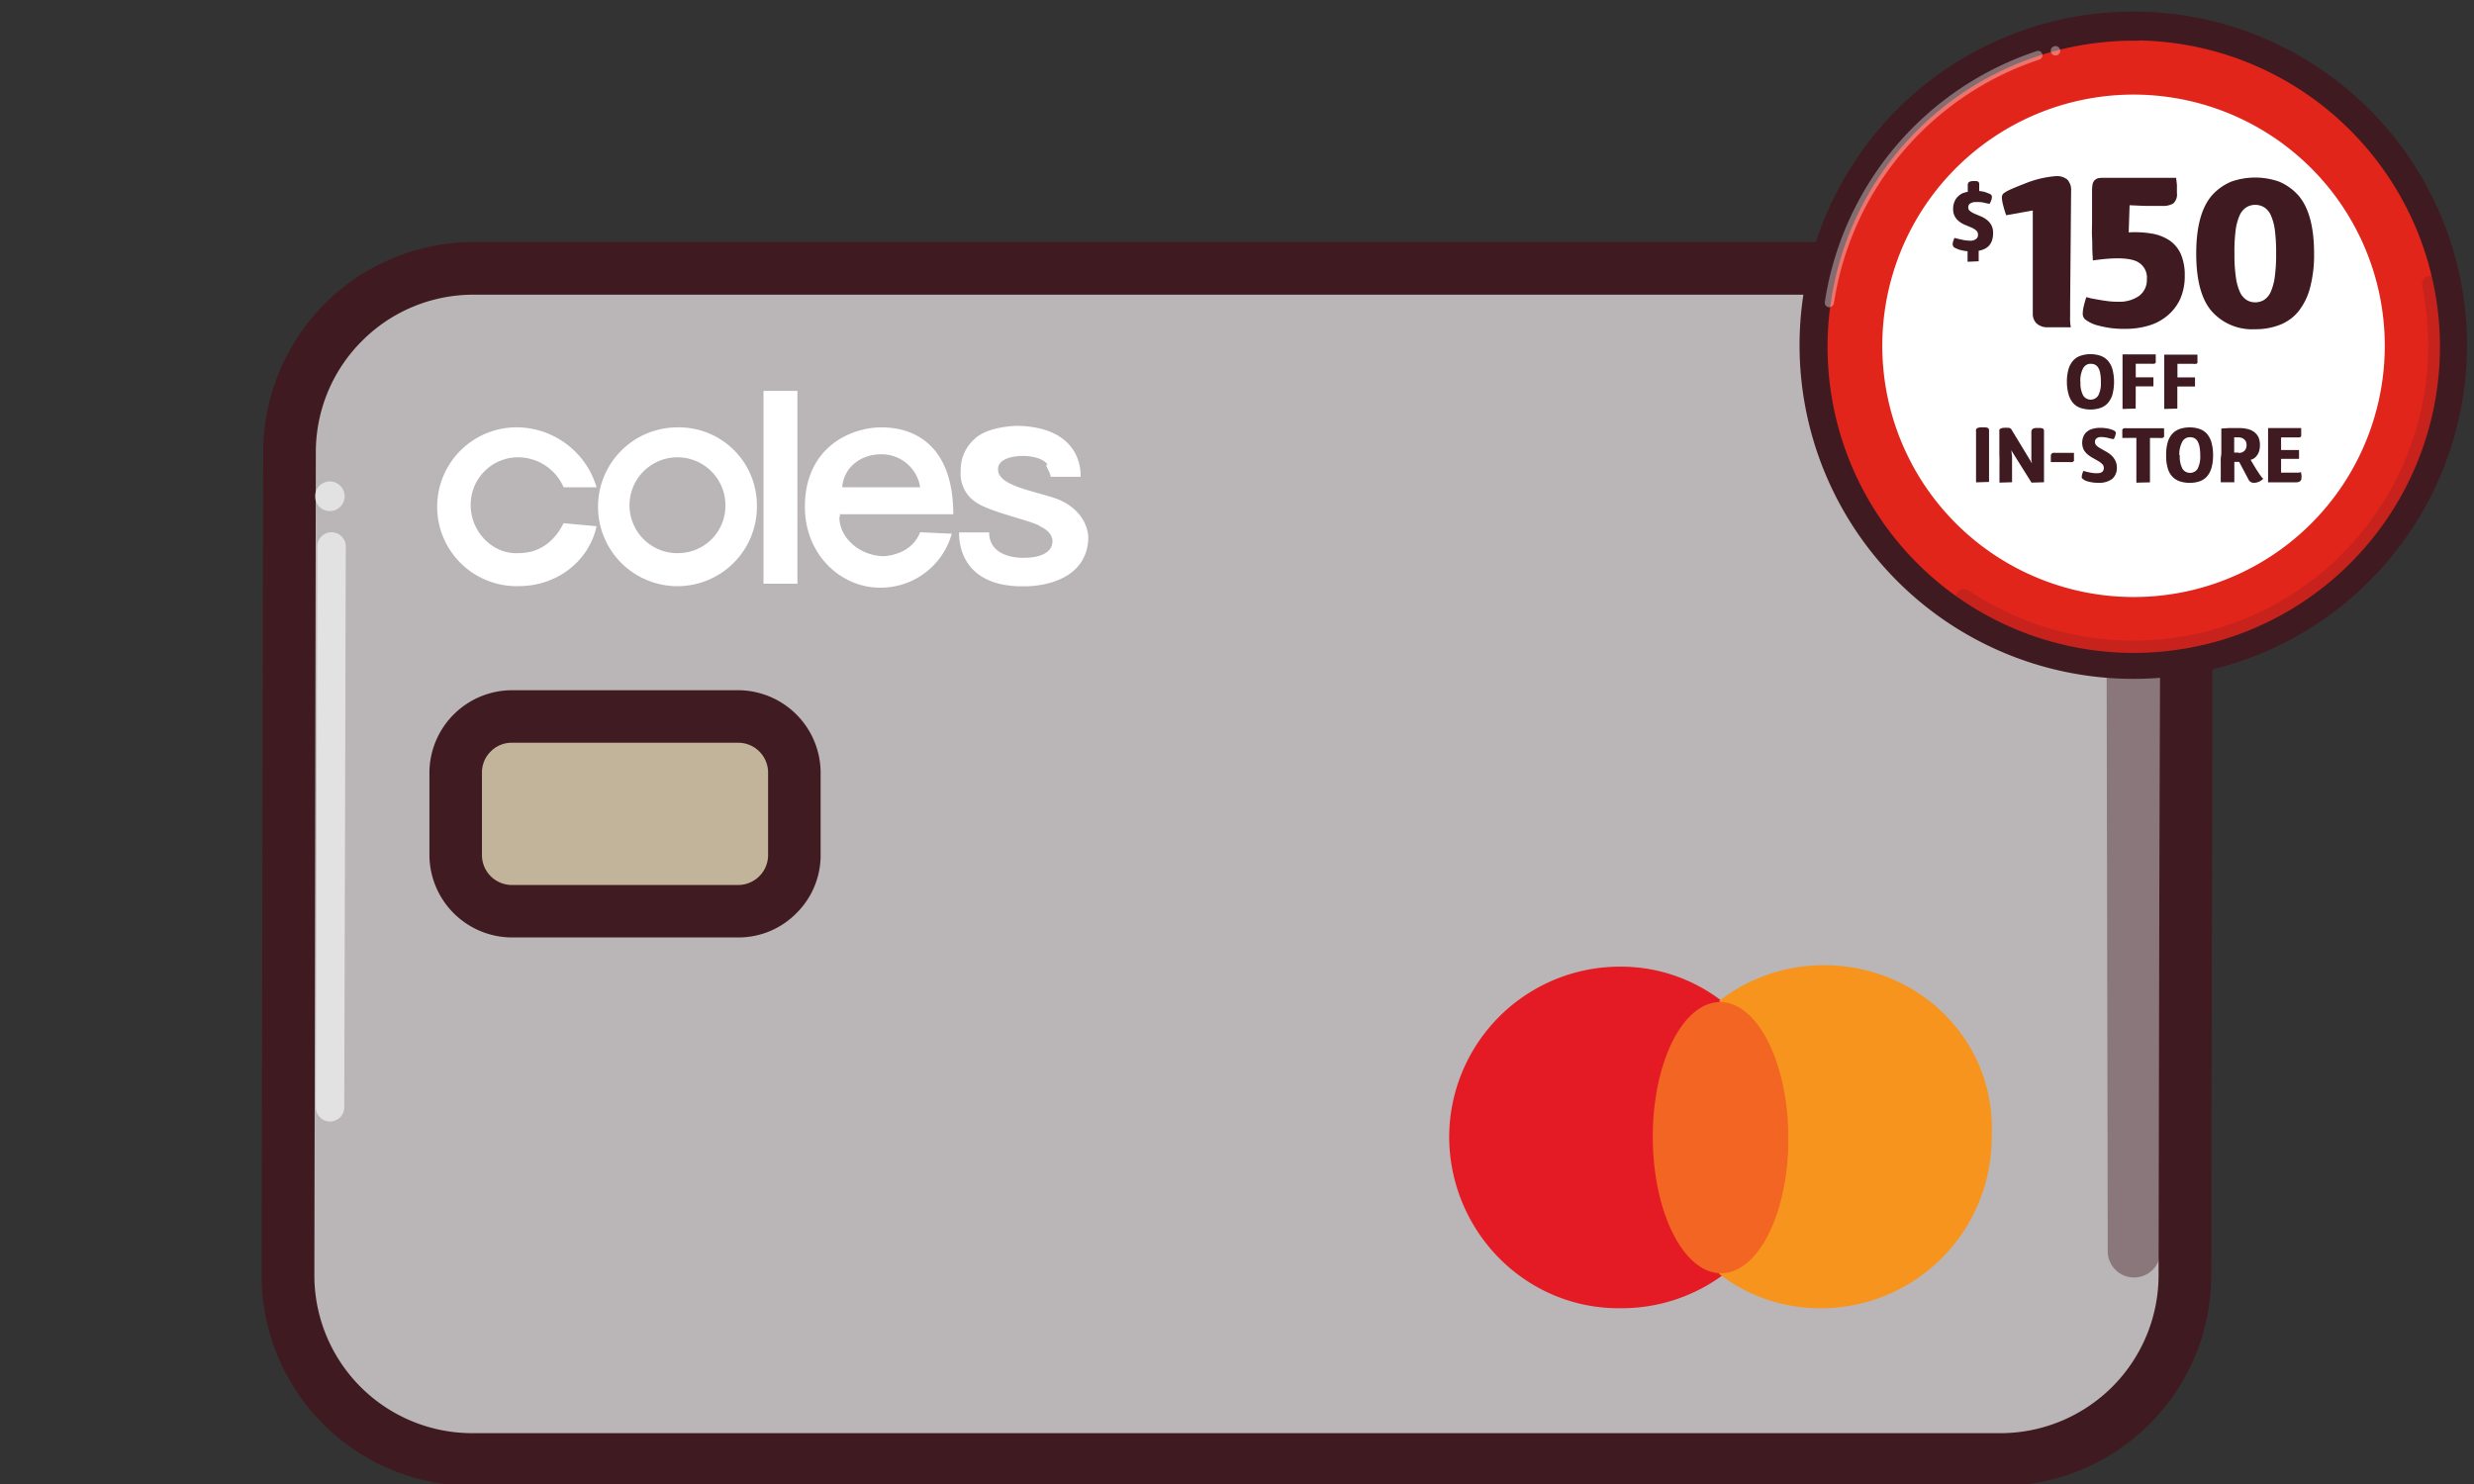
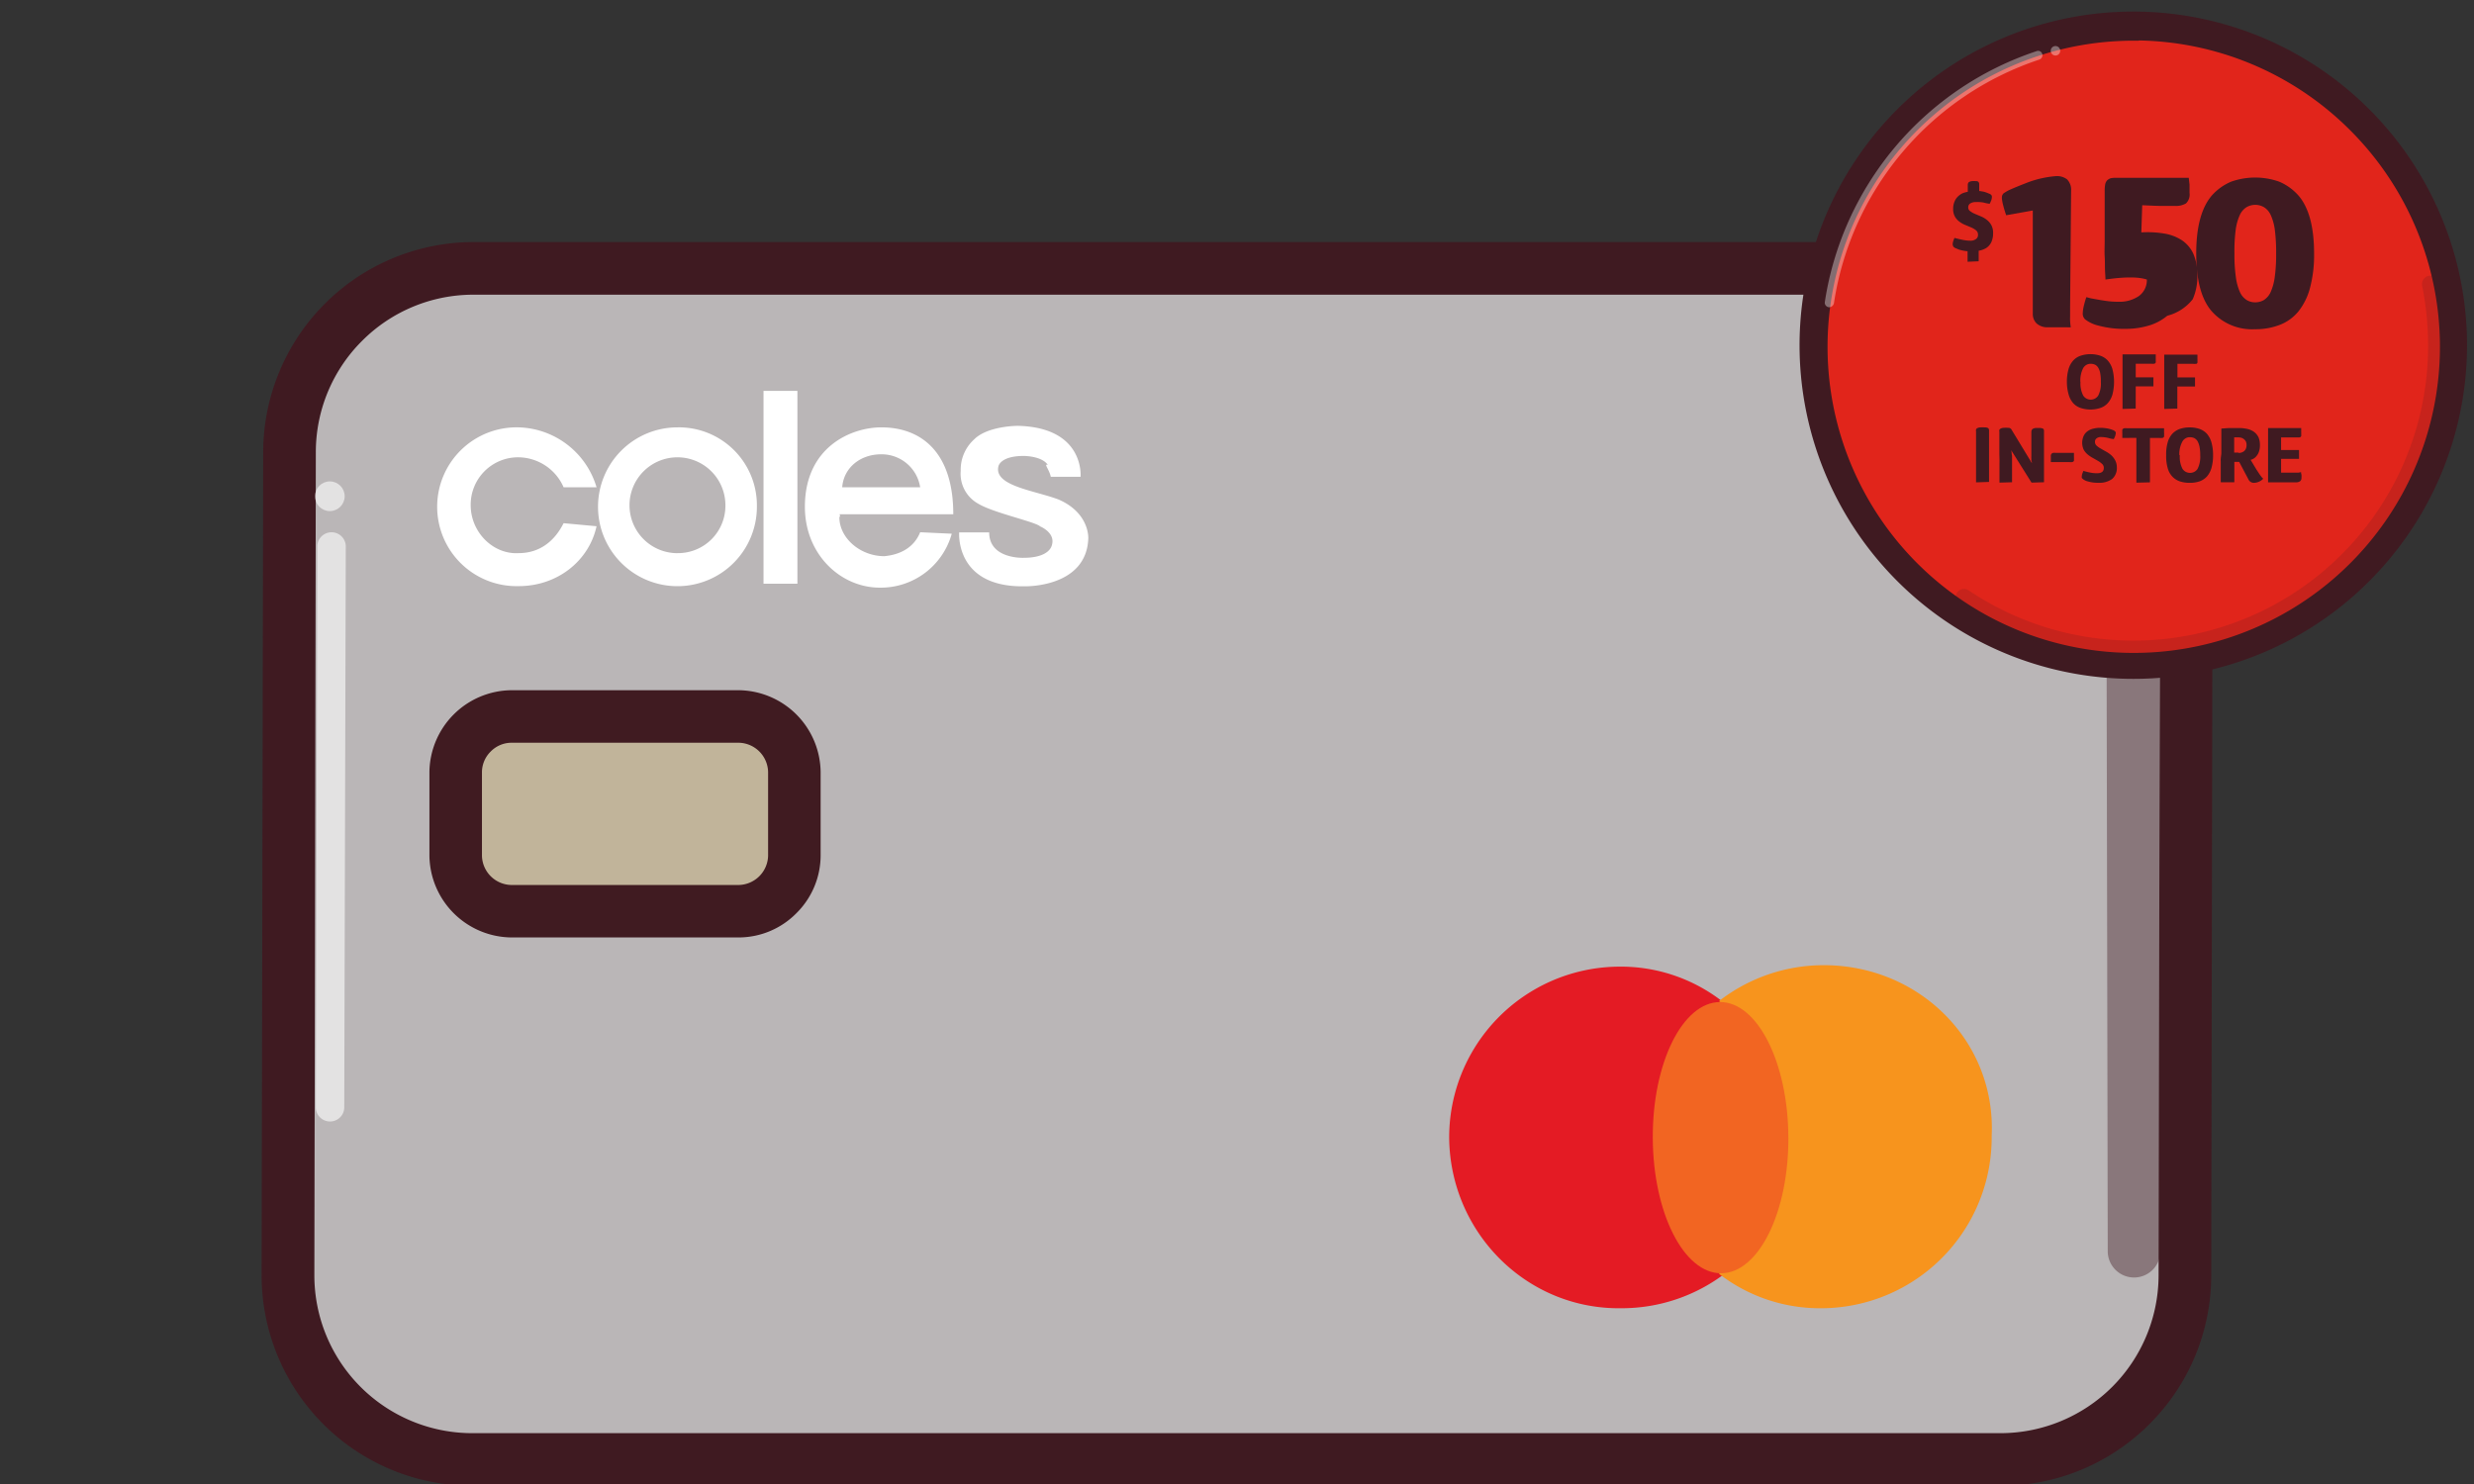
<svg xmlns="http://www.w3.org/2000/svg" id="Layer_5" data-name="Layer 5" width="470" height="282" viewBox="0 0 470 282">
  <rect x="0" y="0" width="470" height="282" fill="#333333" stroke="none" />
  <defs>
    <style>
      .cls-1 {
        fill: none;
      }

      .cls-2 {
        fill: #bab6b7;
      }

      .cls-14, .cls-3 {
        fill: #3f1a21;
      }

      .cls-4 {
        fill: #c1b49a;
      }

      .cls-5, .cls-8 {
        fill: #401b21;
      }

      .cls-15, .cls-6 {
        opacity: 0.6;
      }

      .cls-15, .cls-7 {
        fill: #fff;
      }

      .cls-15, .cls-8 {
        isolation: isolate;
      }

      .cls-16, .cls-8 {
        opacity: 0.4;
      }

      .cls-9 {
        fill: #e41b24;
      }

      .cls-10 {
        fill: #f7941d;
      }

      .cls-11 {
        fill: #f26522;
      }

      .cls-12 {
        clip-path: url(#clip-path);
      }

      .cls-13 {
        fill: #e1251b;
      }

      .cls-14 {
        stroke: #3f1a21;
        stroke-miterlimit: 10;
        stroke-width: 2px;
      }
    </style>
    <clipPath id="clip-path">
      <rect class="cls-1" x="328" width="157" height="131" />
    </clipPath>
  </defs>
  <g>
    <g>
      <g>
        <g>
          <path class="cls-2" d="M380.08,277.35H89.7a35,35,0,0,1-35-35L55,86.05A35,35,0,0,1,90,51H380.36a35,35,0,0,1,35,35l-.29,156.29A35,35,0,0,1,380.08,277.35Z" />
          <path class="cls-3" d="M408.35,270.61a39.88,39.88,0,0,1-28.27,11.73H89.7a40,40,0,0,1-40-40L50,86A40,40,0,0,1,90,46H380.36a40,40,0,0,1,40,40l-.28,156.29A39.88,39.88,0,0,1,408.35,270.61ZM68.75,64.81A29.83,29.83,0,0,0,60,86.05l-.28,156.29a30,30,0,0,0,30,30H380.08a30.06,30.06,0,0,0,30-30L410.38,86a30,30,0,0,0-30-30H90A29.81,29.81,0,0,0,68.75,64.81Z" />
        </g>
        <g>
          <path class="cls-4" d="M140.38,173.16H97.11a10.7,10.7,0,0,1-10.54-10.53V146.68a10.7,10.7,0,0,1,10.54-10.53h43.27a10.7,10.7,0,0,1,10.53,10.53v15.95a10.7,10.7,0,0,1-10.53,10.53" />
          <path class="cls-5" d="M151.29,173.54a15.43,15.43,0,0,1-10.91,4.6H97.11a15.74,15.74,0,0,1-15.53-15.53V146.68A15.74,15.74,0,0,1,97.1,131.16h43.28a15.73,15.73,0,0,1,15.52,15.52v15.95A15.48,15.48,0,0,1,151.29,173.54ZM93.22,142.81a5.54,5.54,0,0,0-1.66,3.88v15.94a5.69,5.69,0,0,0,5.54,5.54h43.28a5.7,5.7,0,0,0,5.54-5.54V146.68a5.69,5.69,0,0,0-5.54-5.54H97.11A5.55,5.55,0,0,0,93.22,142.81Z" />
        </g>
      </g>
      <g class="cls-6">
        <path class="cls-7" d="M64.57,212.36A2.7,2.7,0,0,1,60,210.44l.28-106.75a2.71,2.71,0,0,1,5.41,0l-.29,106.76A2.66,2.66,0,0,1,64.57,212.36Z" />
        <circle class="cls-7" cx="62.66" cy="94.3" r="2.82" />
      </g>
      <path class="cls-8" d="M408.94,241.31a5,5,0,0,1-8.52-3.52L400.14,90a5,5,0,1,1,10,0l.28,147.75A5,5,0,0,1,408.94,241.31Z" />
      <g>
        <path class="cls-7" d="M113.33,100c-1.42,6.54-7.4,11.38-14.8,11.38a15.09,15.09,0,1,1,0-30.17,15.89,15.89,0,0,1,14.8,11.38h-6.26a9.47,9.47,0,0,0-8.54-5.69A9,9,0,0,0,89.42,96c0,5.13,4.27,9.4,9.11,9.11,4,0,6.83-2.28,8.54-5.69Z" />
        <path class="cls-7" d="M128.7,81.21A15.09,15.09,0,1,0,143.79,96.3,14.82,14.82,0,0,0,128.7,81.21m0,23.91A9.11,9.11,0,1,1,137.81,96a9,9,0,0,1-9.11,9.11" />
        <rect class="cls-7" x="145.05" y="74.28" width="6.44" height="36.64" />
        <g>
          <path class="cls-7" d="M168,105.69c-4.55,0-8.54-3.42-8.54-7.4a.4.4,0,0,0,0-.57h21.64c0-12-6.27-16.51-13.67-16.51-5.69,0-14.52,3.7-14.52,15.09,0,9.11,6.83,15.37,14.24,15.37a14,14,0,0,0,13.66-10.25l-6-.28c-1.14,2.84-3.7,4.27-6.83,4.55m-.57-19.36a7.4,7.4,0,0,1,7.4,6.26H160c.28-3.7,3.42-6.26,7.4-6.26" />
          <path class="cls-7" d="M199.59,90.6h5.69s.86-9.39-11.95-9.68c0,0-5.7,0-8.26,2.57a7.78,7.78,0,0,0-2.56,6,6.49,6.49,0,0,0,3.41,6.27c2.85,1.7,10.82,3.41,11.68,4.27,0,0,2.84,1.14,2.27,3.41-.28,1.43-2,2.56-5.4,2.56,0,0-6.55.29-6.55-4.83h-5.7s-.85,10.53,12.53,10.24c0,0,11.67.29,12-9.11,0,0,.28-4.84-5.7-7.4-4.55-1.71-12.24-2.56-11.38-6.26,0,0,.28-2,4.84-2,0,0,3.41,0,4.55,1.7-.85-.28.28.86.57,2.28" />
        </g>
      </g>
    </g>
    <g>
      <path class="cls-9" d="M314.31,216.14c-.28-10.53,5.13-19.92,12.82-25.9a31.42,31.42,0,0,0-19.65-6.55,32.45,32.45,0,0,0-32.17,32.74c.29,17.93,14.81,32.45,32.74,32.17A32.45,32.45,0,0,0,328,241.77,29.84,29.84,0,0,1,314.31,216.14Z" />
      <path class="cls-10" d="M346.48,183.41a32.4,32.4,0,0,0-19.92,6.83,32.51,32.51,0,0,1,12.81,25.9c.28,10.54-5.13,19.93-12.81,25.91a31.37,31.37,0,0,0,19.64,6.55,32.45,32.45,0,0,0,32.17-32.74C379.22,197.93,364.7,183.41,346.48,183.41Z" />
      <ellipse class="cls-11" cx="326.87" cy="216.19" rx="12.88" ry="25.77" transform="translate(-0.98 1.48) rotate(-0.26)" />
    </g>
  </g>
  <g class="cls-12">
    <g>
      <path class="cls-13" d="M405.33,126.4a60.64,60.64,0,1,0-60.76-60.63A60.7,60.7,0,0,0,405.33,126.4Z" />
      <path class="cls-14" d="M405.33,128a62.4,62.4,0,1,1,44-18.21A62.24,62.24,0,0,1,405.33,128Zm0-121.27A59.17,59.17,0,1,0,447.14,24,59.07,59.07,0,0,0,405.33,6.68Z" />
-       <path class="cls-7" d="M451.05,79.38a47.73,47.73,0,1,0-59.29,32.09A47.67,47.67,0,0,0,451.05,79.38Z" />
      <g class="cls-6">
        <path class="cls-15" d="M347.54,58.38h-.13a.91.91,0,0,1-.57-.34.85.85,0,0,1-.17-.63,59.69,59.69,0,0,1,40.2-47.68.8.8,0,0,1,.66,0,.84.84,0,0,1,.44.5.87.87,0,0,1-.56,1.1,57.9,57.9,0,0,0-39,46.25.89.89,0,0,1-.28.53A.87.87,0,0,1,347.54,58.38Z" />
      </g>
      <g class="cls-16">
        <path class="cls-8" d="M405.2,124.9a58.68,58.68,0,0,1-33-10.07,1.6,1.6,0,0,1,.59-2.88,1.65,1.65,0,0,1,1.19.22,56,56,0,0,0,87.3-46.27,58.74,58.74,0,0,0-1.13-11.61,1.67,1.67,0,0,1,0-.63,1.76,1.76,0,0,1,.25-.58,1.71,1.71,0,0,1,.45-.44,1.58,1.58,0,0,1,.58-.22,1.53,1.53,0,0,1,.64,0,1.85,1.85,0,0,1,.58.25,1.67,1.67,0,0,1,.66,1.05,60.78,60.78,0,0,1,1.12,12.19,59.19,59.19,0,0,1-59.22,59Z" />
      </g>
      <g class="cls-6">
        <path class="cls-15" d="M390.5,10.55a.9.9,0,1,0-.91-.9A.9.9,0,0,0,390.5,10.55Z" />
      </g>
      <path class="cls-3" d="M393.27,58.38v1.81a9.94,9.94,0,0,0,.13,2,4.57,4.57,0,0,1-.74,0h-3.6a3,3,0,0,1-2.2-.77,2.54,2.54,0,0,1-.68-1.79V40l-5.06.9c-.23-.7-.42-1.29-.54-1.79a7.71,7.71,0,0,1-.24-1.16,2.12,2.12,0,0,1,0-.71,1.09,1.09,0,0,1,.27-.48,7.24,7.24,0,0,1,1.44-.8c.72-.33,1.76-.74,3.16-1.29a19.67,19.67,0,0,1,5.35-1.2,3.14,3.14,0,0,1,2.14.62,2.83,2.83,0,0,1,.61,1,2.74,2.74,0,0,1,.15,1.14Z" />
      <path class="cls-3" d="M417.23,48.18q0-7.53,2.94-11a10.2,10.2,0,0,1,3.73-2.67,13.71,13.71,0,0,1,9.06,0,10.17,10.17,0,0,1,3.73,2.69q2.93,3.45,2.93,11a24.22,24.22,0,0,1-.76,6.45,12.14,12.14,0,0,1-2.18,4.48,8.52,8.52,0,0,1-3.52,2.58,12.65,12.65,0,0,1-4.79.85,10.23,10.23,0,0,1-8.23-3.45C418.2,56.85,417.23,53.19,417.23,48.18Zm7.26,0a29.45,29.45,0,0,0,.26,4.4,10.24,10.24,0,0,0,.76,2.87A3.44,3.44,0,0,0,426.8,57a3,3,0,0,0,1.64.45,3.29,3.29,0,0,0,1.65-.44,3.56,3.56,0,0,0,1.29-1.53,10.54,10.54,0,0,0,.77-2.86,30.84,30.84,0,0,0,.26-4.4,33.69,33.69,0,0,0-.24-4.49,10,10,0,0,0-.78-2.85,3.39,3.39,0,0,0-1.29-1.51,3.3,3.3,0,0,0-3.31,0,3.44,3.44,0,0,0-1.29,1.51,10,10,0,0,0-.78,2.85A31.18,31.18,0,0,0,424.49,48.18Z" />
      <path class="cls-3" d="M375.4,38.4a1.89,1.89,0,0,0-1.13.28A.87.87,0,0,0,374,39a.84.84,0,0,0-.08.41.7.7,0,0,0,.09.4.74.74,0,0,0,.27.31,4.11,4.11,0,0,0,.86.5l1.14.48a4.55,4.55,0,0,1,1.13.65,3.24,3.24,0,0,1,.88,1,3.09,3.09,0,0,1,.35,1.55,4.12,4.12,0,0,1-.21,1.39,2.67,2.67,0,0,1-.58,1,2.49,2.49,0,0,1-.86.62,4.18,4.18,0,0,1-1.09.34v2l-2.11.09v-2a7.72,7.72,0,0,1-1.6-.3l-.66-.27a1.43,1.43,0,0,1-.44-.3.49.49,0,0,1-.06-.17.55.55,0,0,1-.07-.31,1.85,1.85,0,0,1,.08-.47,4.33,4.33,0,0,1,.27-.71c.53.14,1,.26,1.52.36a7.19,7.19,0,0,0,1.46.17,1.72,1.72,0,0,0,1.12-.33.87.87,0,0,0,.28-.35,1,1,0,0,0,.08-.45,1,1,0,0,0-.08-.45,1.08,1.08,0,0,0-.26-.37,4,4,0,0,0-.88-.54l-1.14-.48a4.62,4.62,0,0,1-1.13-.62,3.16,3.16,0,0,1-.87-.95,2.86,2.86,0,0,1-.36-1.51,3.38,3.38,0,0,1,.26-1.37,2.78,2.78,0,0,1,.67-1,3.32,3.32,0,0,1,.85-.59,5,5,0,0,1,1-.28V35.17a1,1,0,0,1,.06-.36.49.49,0,0,1,.24-.25,1.38,1.38,0,0,1,.49-.14,5.08,5.08,0,0,1,.78,0,.62.62,0,0,1,.44.13A.61.61,0,0,1,376,35v1.3a3.11,3.11,0,0,1,.6.09c.22,0,.45.1.67.16l.6.24a1,1,0,0,1,.4.24.5.5,0,0,1,.13.22.81.81,0,0,1,0,.31,2.05,2.05,0,0,1-.1.48,5.93,5.93,0,0,1-.31.68,7.14,7.14,0,0,1-1.16-.23A6.06,6.06,0,0,0,375.4,38.4Z" />
-       <path class="cls-3" d="M407.85,53.12a3.39,3.39,0,0,0-.54-2.25,3.44,3.44,0,0,0-1.86-1.38c-1.61-.53-4.22-.53-7.86,0,0-.44-.06-1.05-.09-1.82s0-1.63-.06-2.58,0-1.87,0-2.85V36.35a7,7,0,0,1,.09-1.29,1.58,1.58,0,0,1,.39-.8,1.88,1.88,0,0,1,.7-.4,5.4,5.4,0,0,1,1.06-.07h13.73l.15,1.29v1.58a2.34,2.34,0,0,1-.1,1.08,2.42,2.42,0,0,1-.57.91,3.76,3.76,0,0,1-2.1.48h-2.58c-1,0-2.19-.07-3.64-.13l-.17,5.16a19.19,19.19,0,0,1,4.35.22,8.7,8.7,0,0,1,3.38,1.29,6.23,6.23,0,0,1,2.16,2.58,10,10,0,0,1,.76,4.11,10.75,10.75,0,0,1-.89,4.51A9,9,0,0,1,411.73,60a9.69,9.69,0,0,1-3.56,1.88,15.15,15.15,0,0,1-4.33.61,18.32,18.32,0,0,1-5.16-.61,6.66,6.66,0,0,1-2.58-1.21,1.84,1.84,0,0,1-.3-.43,1.47,1.47,0,0,1-.13-.69,6.68,6.68,0,0,1,.15-1.18,17.66,17.66,0,0,1,.53-1.89c.19,0,.48.13.92.22l1.5.27c.55.1,1.15.19,1.81.27s1.3.1,1.88.1a6.5,6.5,0,0,0,3.87-1.08,3.73,3.73,0,0,0,1.52-3.18Z" />
+       <path class="cls-3" d="M407.85,53.12c-1.61-.53-4.22-.53-7.86,0,0-.44-.06-1.05-.09-1.82s0-1.63-.06-2.58,0-1.87,0-2.85V36.35a7,7,0,0,1,.09-1.29,1.58,1.58,0,0,1,.39-.8,1.88,1.88,0,0,1,.7-.4,5.4,5.4,0,0,1,1.06-.07h13.73l.15,1.29v1.58a2.34,2.34,0,0,1-.1,1.08,2.42,2.42,0,0,1-.57.91,3.76,3.76,0,0,1-2.1.48h-2.58c-1,0-2.19-.07-3.64-.13l-.17,5.16a19.19,19.19,0,0,1,4.35.22,8.7,8.7,0,0,1,3.38,1.29,6.23,6.23,0,0,1,2.16,2.58,10,10,0,0,1,.76,4.11,10.75,10.75,0,0,1-.89,4.51A9,9,0,0,1,411.73,60a9.69,9.69,0,0,1-3.56,1.88,15.15,15.15,0,0,1-4.33.61,18.32,18.32,0,0,1-5.16-.61,6.66,6.66,0,0,1-2.58-1.21,1.84,1.84,0,0,1-.3-.43,1.47,1.47,0,0,1-.13-.69,6.68,6.68,0,0,1,.15-1.18,17.66,17.66,0,0,1,.53-1.89c.19,0,.48.13.92.22l1.5.27c.55.1,1.15.19,1.81.27s1.3.1,1.88.1a6.5,6.5,0,0,0,3.87-1.08,3.73,3.73,0,0,0,1.52-3.18Z" />
      <path class="cls-3" d="M392.66,72.57a8.6,8.6,0,0,1,.31-2.42,4.24,4.24,0,0,1,.88-1.63,3.39,3.39,0,0,1,1.41-.92,6,6,0,0,1,3.76,0,3.39,3.39,0,0,1,1.41.92,4.24,4.24,0,0,1,.88,1.63,9.64,9.64,0,0,1,0,4.83,4.2,4.2,0,0,1-.88,1.62,3.33,3.33,0,0,1-1.41.92,6,6,0,0,1-3.76,0,3.33,3.33,0,0,1-1.41-.92A4.2,4.2,0,0,1,393,75,8.58,8.58,0,0,1,392.66,72.57Zm2.58,0a5,5,0,0,0,.51,2.58,1.7,1.7,0,0,0,.61.58,1.73,1.73,0,0,0,1.65,0,1.7,1.7,0,0,0,.61-.58,5,5,0,0,0,.49-2.58A7.6,7.6,0,0,0,399,71a3,3,0,0,0-.37-1.09,1.57,1.57,0,0,0-.6-.6,2,2,0,0,0-.83-.18,1.56,1.56,0,0,0-.82.2,1.64,1.64,0,0,0-.61.59,5.11,5.11,0,0,0-.55,2.66Z" />
      <path class="cls-3" d="M405.73,77.64l-2.5.07V67.34h6.31v1.27a1,1,0,0,1,0,.25.38.38,0,0,1-.09.15.41.41,0,0,1-.23.11,1.93,1.93,0,0,1-.48,0h-3V71.7h3.36v1.72h-3.36Z" />
      <path class="cls-3" d="M413.64,77.64l-2.49.07V67.39h6.31v.8a3.69,3.69,0,0,1,0,.47.57.57,0,0,1,0,.26.31.31,0,0,1-.09.14.39.39,0,0,1-.1.08l-.13,0a1.93,1.93,0,0,1-.48,0h-3v2.58H417v1.72h-3.36Z" />
      <path class="cls-3" d="M375.4,86.45V82a1.27,1.27,0,0,1,0-.39.56.56,0,0,1,.23-.25,1.67,1.67,0,0,1,.53-.14,7.06,7.06,0,0,1,.92,0,1.2,1.2,0,0,1,.59.12c.13.07.2.24.2.5v9.74l-2.47.08V86.45Z" />
      <path class="cls-3" d="M379.83,86.07v-4a1.21,1.21,0,0,1,0-.38.49.49,0,0,1,.26-.25,1.34,1.34,0,0,1,.52-.14,6.91,6.91,0,0,1,.91,0,.66.66,0,0,1,.36.08.71.71,0,0,1,.28.29L386,88a.78.78,0,0,0-.09-.45v-.41a3.08,3.08,0,0,1,0-.43v-4.6a1.07,1.07,0,0,1,.07-.39.53.53,0,0,1,.23-.24,1.4,1.4,0,0,1,.49-.15c.28,0,.55,0,.83,0a1.52,1.52,0,0,1,.59.12.55.55,0,0,1,.19.5v9.69l-2.37.07-3.87-6.17a4.21,4.21,0,0,1,.09.49,2.84,2.84,0,0,0,.08.58q0,.36,0,.72v4.31l-2.39.07V88.07C379.88,87.42,379.83,86.67,379.83,86.07Z" />
      <path class="cls-3" d="M394,86.05v.78a3.69,3.69,0,0,1,0,.47.49.49,0,0,1,0,.24.46.46,0,0,1-.09.15.72.72,0,0,1-.25.12,2.26,2.26,0,0,1-.52,0h-3.53V86.58a.72.72,0,0,1,.07-.25.71.71,0,0,1,.1-.14.76.76,0,0,1,.23-.13,2.53,2.53,0,0,1,.55,0Z" />
      <path class="cls-3" d="M399.17,83.05a1.3,1.3,0,0,0-.91.28.74.74,0,0,0-.22.32A.72.72,0,0,0,398,84a.84.84,0,0,0,.08.38.87.87,0,0,0,.23.31,3.74,3.74,0,0,0,.76.54l1,.57a5.31,5.31,0,0,1,1,.69,3.58,3.58,0,0,1,.77,1,2.88,2.88,0,0,1,.31,1.35,2.63,2.63,0,0,1-.2,1.18,2.57,2.57,0,0,1-.7,1,4.07,4.07,0,0,1-2.58.72,6.6,6.6,0,0,1-2-.25,2.33,2.33,0,0,1-1.05-.53,1,1,0,0,1-.13-.16.61.61,0,0,1,0-.27,2,2,0,0,1,.07-.43,6.62,6.62,0,0,1,.24-.62,12.74,12.74,0,0,0,1.29.32,6.27,6.27,0,0,0,1.29.13c.86,0,1.29-.33,1.29-1a.77.77,0,0,0-.07-.4.87.87,0,0,0-.22-.34,4.25,4.25,0,0,0-.76-.58l-1-.57a5.94,5.94,0,0,1-1-.67,3.21,3.21,0,0,1-.78-.94,3.16,3.16,0,0,1,0-2.58,2.25,2.25,0,0,1,.71-.88,2.88,2.88,0,0,1,1.08-.5,5,5,0,0,1,1.39-.17,6.24,6.24,0,0,1,1,.07,5.28,5.28,0,0,1,.81.16,6.45,6.45,0,0,1,.62.21,1,1,0,0,1,.36.23.36.36,0,0,1,.12.18.61.61,0,0,1,0,.27,3.15,3.15,0,0,1-.09.42c-.06.15-.15.36-.27.6a4.85,4.85,0,0,1-1-.2A5.79,5.79,0,0,0,399.17,83.05Z" />
      <path class="cls-3" d="M403.19,83.22V82.4a3.84,3.84,0,0,1,0-.48,1.22,1.22,0,0,1,0-.27.71.71,0,0,1,.1-.14.6.6,0,0,1,.25-.13,2.81,2.81,0,0,1,.58,0h7v.82a2,2,0,0,1,0,.49.61.61,0,0,1,0,.27.35.35,0,0,1-.13.18.37.37,0,0,1-.22.08,2.62,2.62,0,0,1-.56,0h-1.77v8.44l-2.58.06V83.21Z" />
      <path class="cls-3" d="M411.52,86.51a8.22,8.22,0,0,1,.28-2.42,4.06,4.06,0,0,1,.87-1.64,3.54,3.54,0,0,1,1.44-.94,5.79,5.79,0,0,1,1.89-.29,5.55,5.55,0,0,1,1.85.29,3.44,3.44,0,0,1,1.4.91,4.4,4.4,0,0,1,.88,1.67,9,9,0,0,1,.3,2.42,8.82,8.82,0,0,1-.3,2.4,4.41,4.41,0,0,1-.86,1.63,3.51,3.51,0,0,1-1.41.93,5.72,5.72,0,0,1-1.88.28,5.89,5.89,0,0,1-1.87-.28,3.55,3.55,0,0,1-1.44-.93,3.8,3.8,0,0,1-.87-1.63A8.09,8.09,0,0,1,411.52,86.51Zm2.59,0a4.91,4.91,0,0,0,.51,2.58,1.78,1.78,0,0,0,.62.57,1.76,1.76,0,0,0,1.63,0,1.78,1.78,0,0,0,.62-.57,5.1,5.1,0,0,0,.5-2.58,7.76,7.76,0,0,0-.13-1.59,3.78,3.78,0,0,0-.37-1.07,1.72,1.72,0,0,0-.61-.59,2,2,0,0,0-.83-.18,1.58,1.58,0,0,0-.82.2,1.64,1.64,0,0,0-.61.59,5,5,0,0,0-.6,2.64Z" />
      <path class="cls-3" d="M422,86.07V81.44l1.42-.1h1.95a6.76,6.76,0,0,1,1.55.17,3.45,3.45,0,0,1,1.29.56,2.86,2.86,0,0,1,.84,1,3.69,3.69,0,0,1,.28,1.54,3.57,3.57,0,0,1-.17,1.17,2.46,2.46,0,0,1-.44.83,2,2,0,0,1-1.16.77l1.11,1.85.66,1,.37.49.26.25a2.55,2.55,0,0,1-1.71.78,1.14,1.14,0,0,1-.66-.16,1.11,1.11,0,0,1-.45-.51l-1.75-3.31h-.92v3.87l-2.58,0v-4C421.85,87,422,86.51,422,86.07Zm3.27,0a2,2,0,0,0,.54-.07,1.83,1.83,0,0,0,.5-.26,1.35,1.35,0,0,0,.35-.47,1.59,1.59,0,0,0,.13-.68,1.53,1.53,0,0,0-.13-.7,1.47,1.47,0,0,0-.89-.71,2.48,2.48,0,0,0-.61-.07h-.72V86h.83Z" />
      <path class="cls-3" d="M433.35,89.81h3.33l.47-.09a1.34,1.34,0,0,0,.07.48,3.21,3.21,0,0,1,0,.62.74.74,0,0,1-.05.33.77.77,0,0,1-.19.28,1.23,1.23,0,0,1-.79.22h-5.31V81.34h6.29v.79a3.68,3.68,0,0,1,0,.47.53.53,0,0,1,0,.25.24.24,0,0,1-.09.14.41.41,0,0,1-.23.13h-3.5v2.39h3.41V87.2h-3.41Z" />
    </g>
  </g>
</svg>